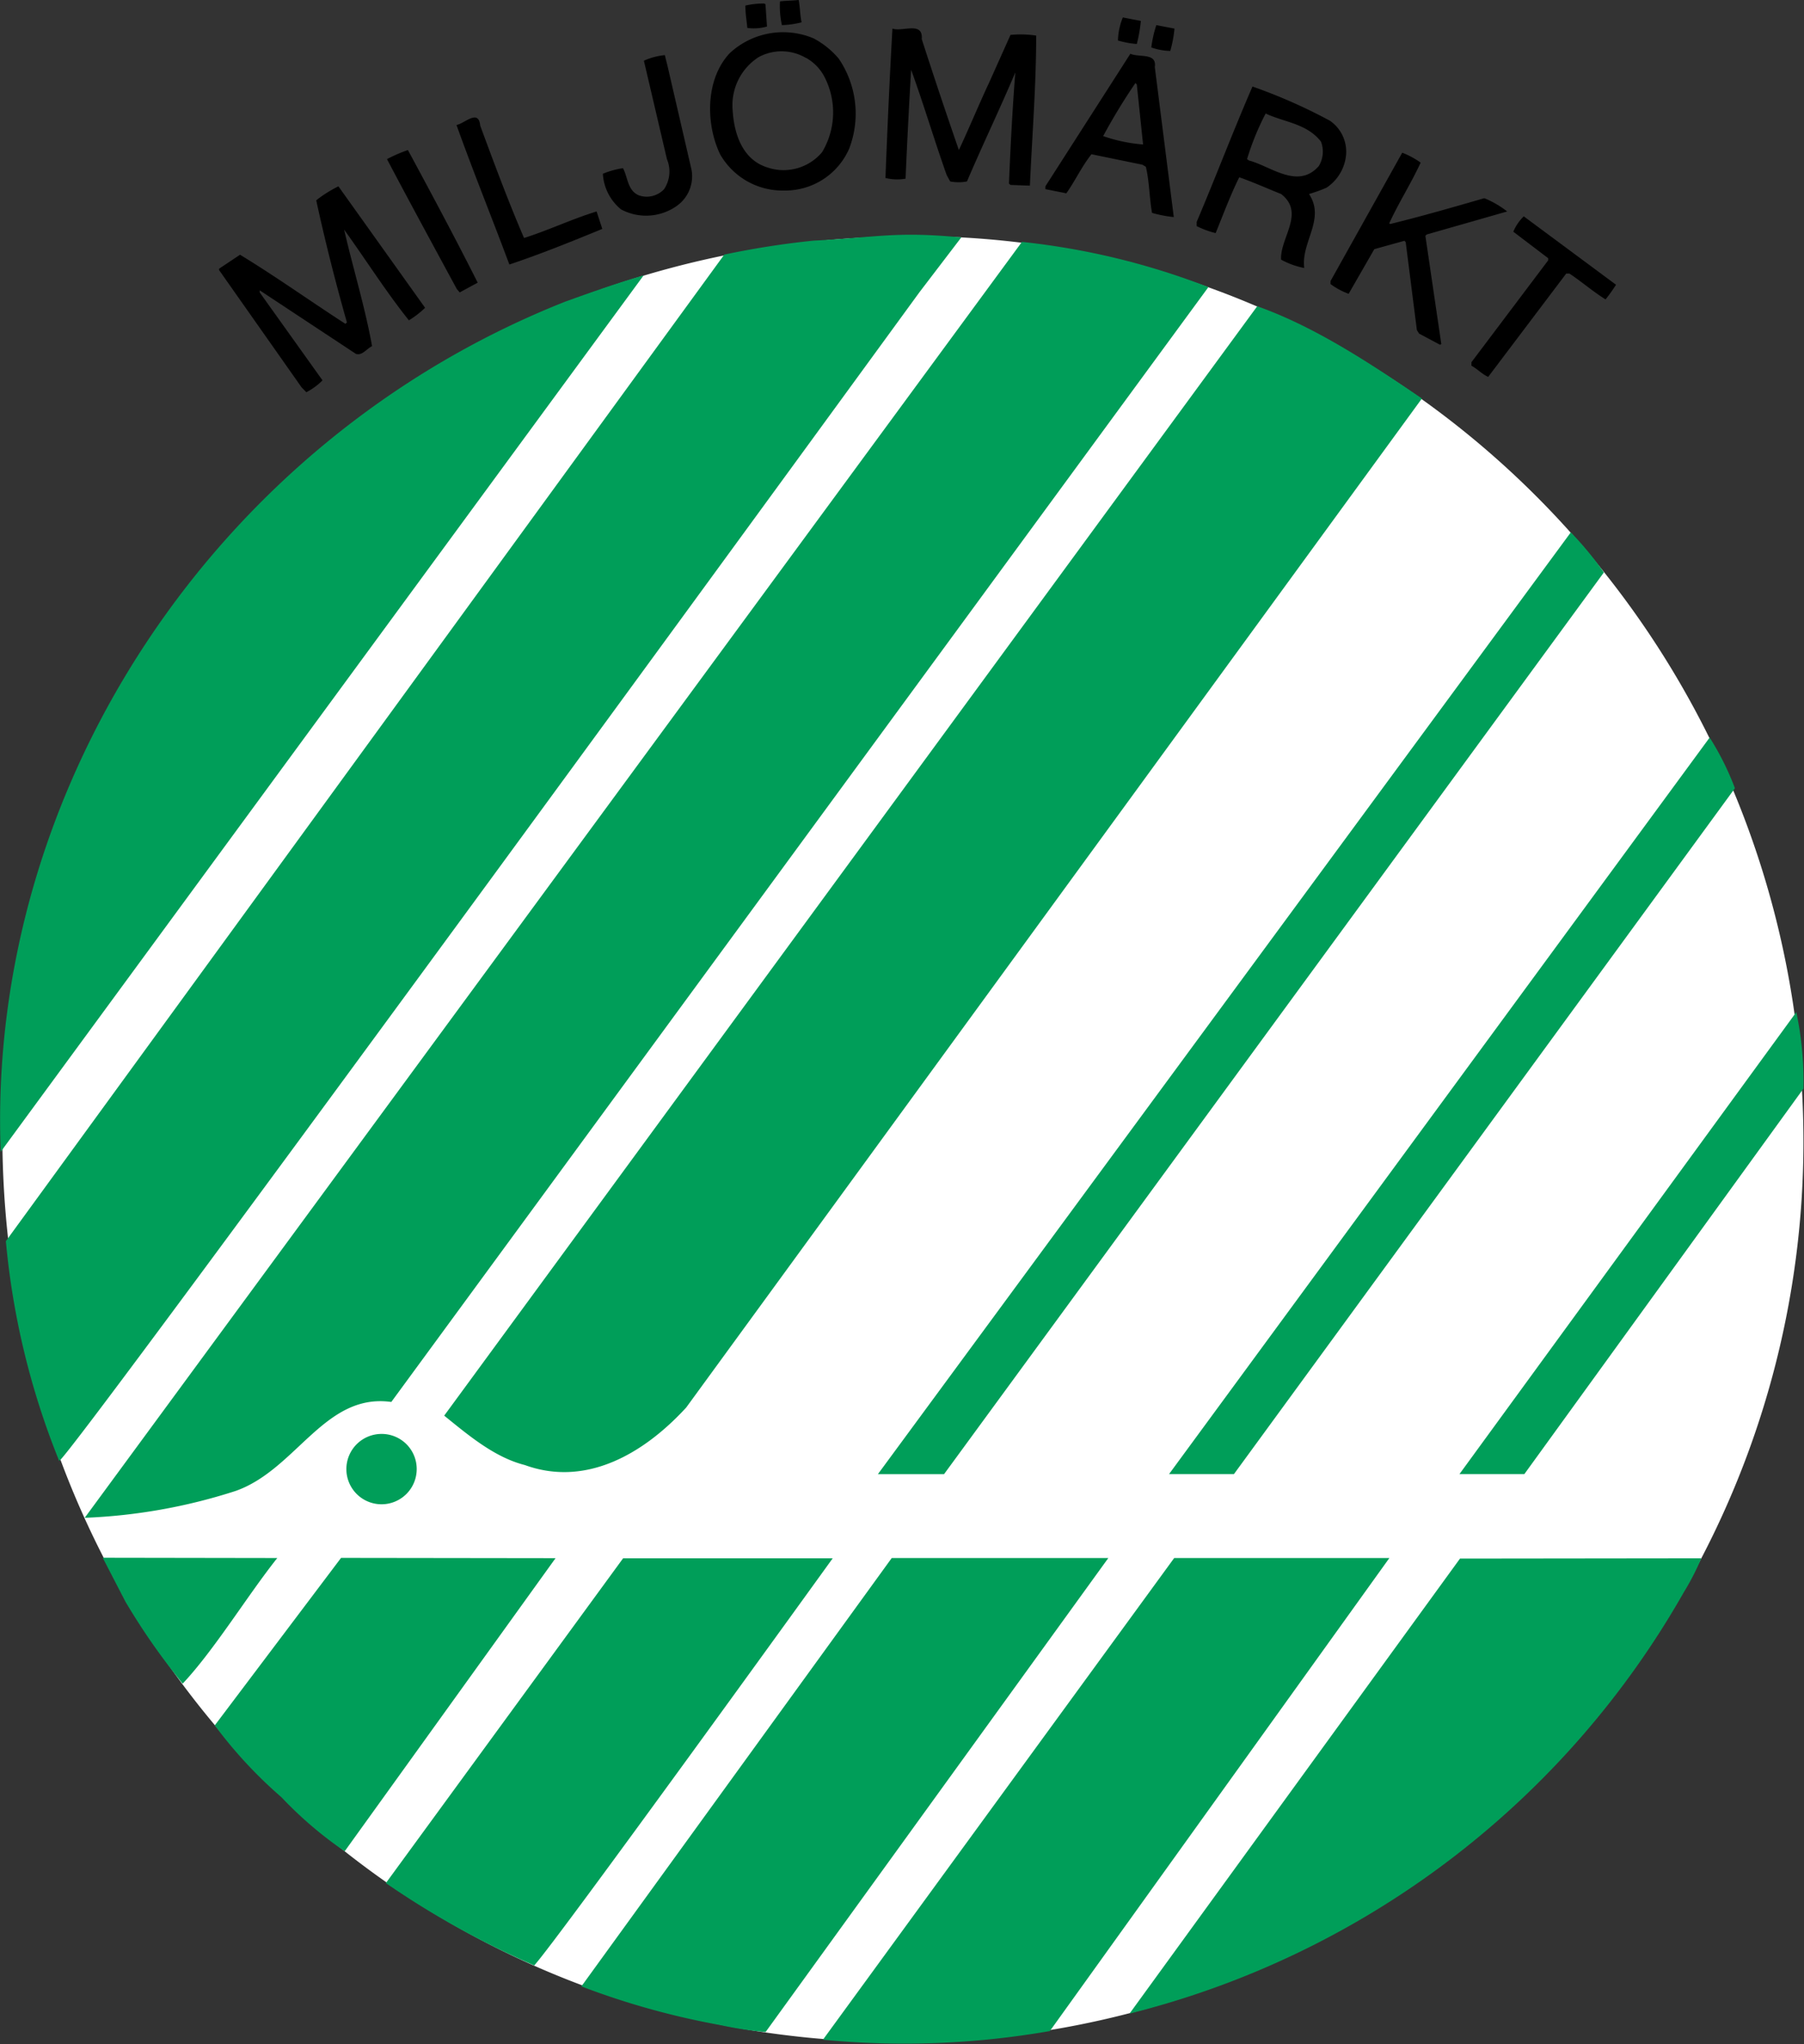
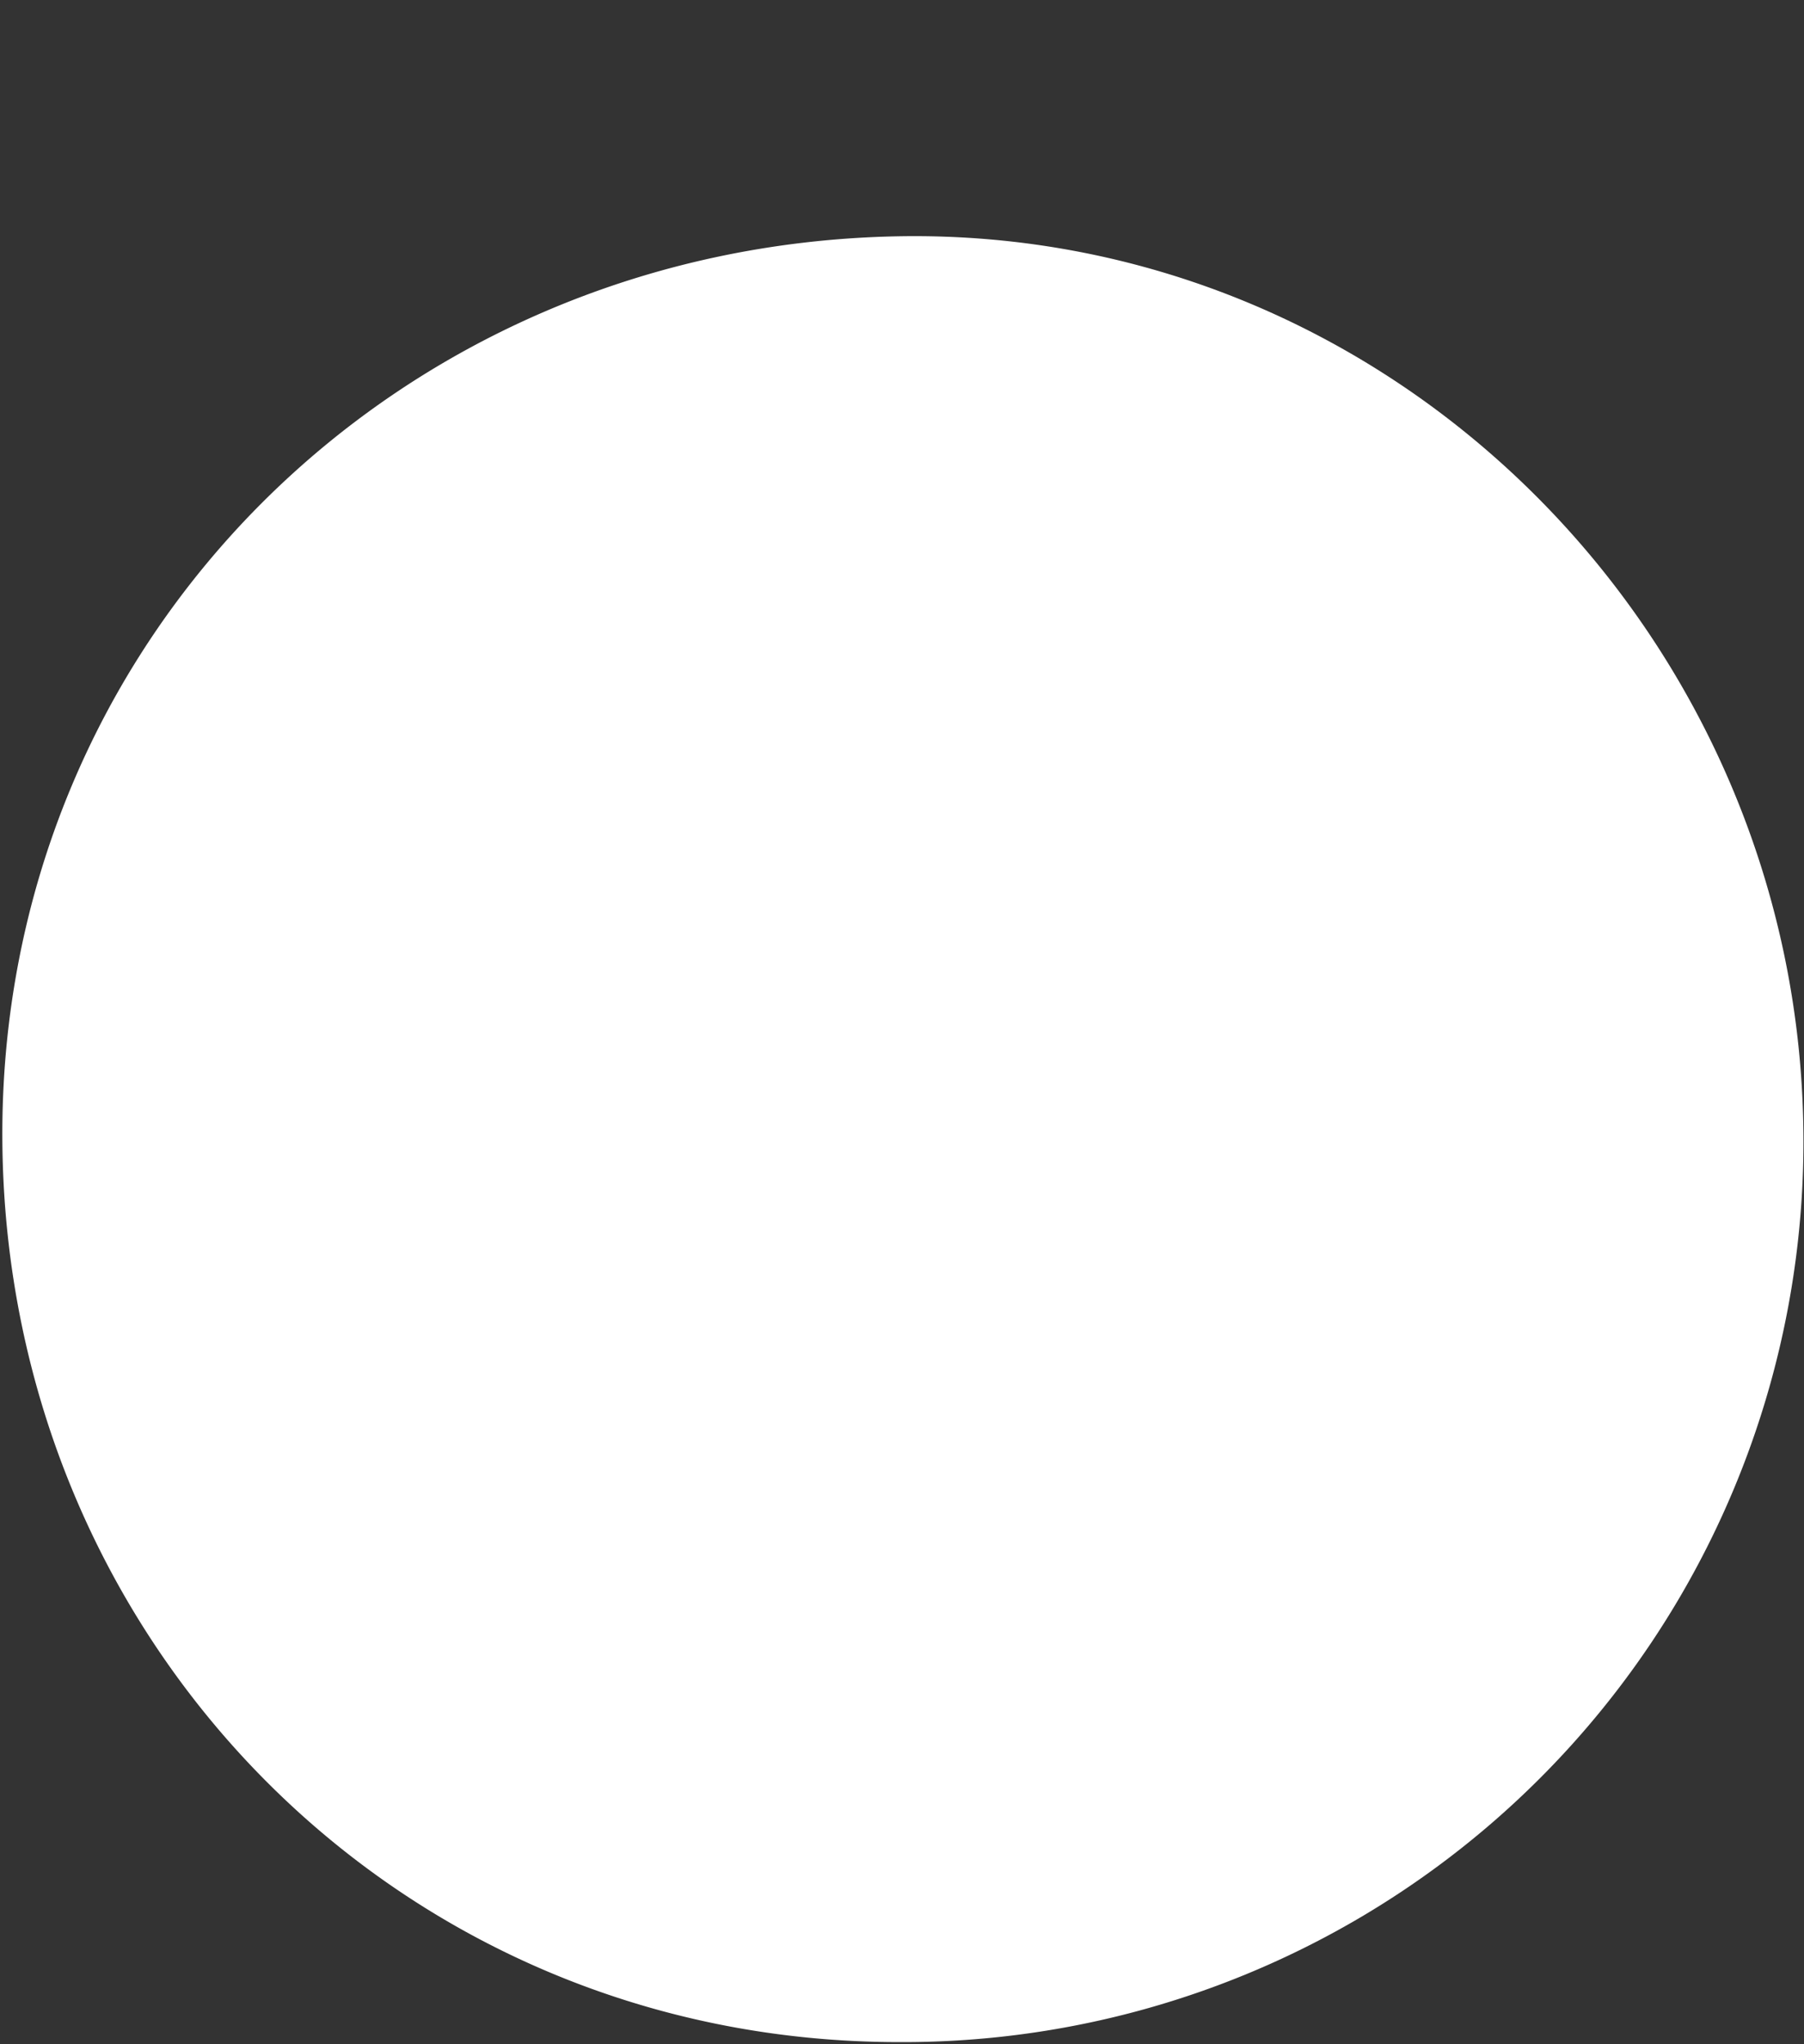
<svg xmlns="http://www.w3.org/2000/svg" viewBox="0 0 129.27 146.44">
  <rect x="0" y="0" width="129.27" height="146.44" fill="#333333" stroke="none" />
  <defs>
    <style>
      .svanen-2{fill:#009e59}
    </style>
  </defs>
-   <path d="M57.23 0c.1.5.1 1.1.21 1.6a6.48 6.48 0 01-1.41.2 6.34 6.34 0 01-.14-1.7c.34-.05.86-.05 1.34-.1zM54.85.3l.11 1.6a3.39 3.39 0 01-1.41.1c-.05-.55-.14-1.05-.14-1.6a6 6 0 011.34-.15zM81.75 1.5a10.57 10.57 0 01-.29 1.65 6.18 6.18 0 01-1.35-.25 4.64 4.64 0 01.35-1.65zM84.16 2.05a9 9 0 01-.3 1.6 4.4 4.4 0 01-1.36-.25 8.28 8.28 0 01.36-1.6zM66.05 2.8q1.29 4 2.66 7.95c.75-1.6 1.45-3.3 2.2-4.9l1.5-3.35a7.49 7.49 0 011.84.05c0 3.55-.29 7.15-.45 10.75l-1.39-.05-.11-.1c.11-2.65.25-5.35.45-7.9V5.2c-1.1 2.6-2.35 5.2-3.46 7.8a3.23 3.23 0 01-1.2 0l-.25-.45c-.89-2.5-1.64-5.05-2.55-7.55-.15 2.5-.29 5.25-.4 7.8a3.43 3.43 0 01-1.44-.05c.14-3.6.3-7.2.5-10.7.71.25 2.21-.55 2.1.75zM60.1 4.2a7 7 0 01.75 6.45 5 5 0 01-4.64 3 5.15 5.15 0 01-4.61-2.6c-1.05-2.2-1.05-5.4.7-7.25a5.62 5.62 0 016-1.05 6.09 6.09 0 011.8 1.45zm-2.35-.05a3.44 3.44 0 00-3.4-.05 4.09 4.09 0 00-1.85 3.8c.1 1.7.71 3.55 2.5 4.1a3.6 3.6 0 003.91-1.1 5.53 5.53 0 00.19-5.35 3.31 3.31 0 00-1.35-1.41zM47.85 4.8l1.7 7.35a2.6 2.6 0 01-1.05 2.6 3.81 3.81 0 01-4 .25 3.56 3.56 0 01-1.3-2.55 5.93 5.93 0 011.44-.4c.36.65.31 1.6 1.15 1.95a1.71 1.71 0 001.8-.45 2.29 2.29 0 00.2-2.15l-1.65-7.05a4.73 4.73 0 011.5-.4zM82.75 4.8l1.36 10.75a8.58 8.58 0 01-1.56-.3c-.19-1.1-.19-2.25-.44-3.3l-.25-.15-3.65-.75c-.71.9-1.16 1.9-1.8 2.8l-1.5-.3v-.2L81 3.85c.61.29 1.91-.1 1.75.95zm-1.29 1.25l-.1-.1a42.79 42.79 0 00-2.31 3.8 11.3 11.3 0 002.86.6zM95.3 8.65a2.7 2.7 0 011.16 2.4 3.17 3.17 0 01-1.41 2.4 10.94 10.94 0 01-1.25.45c1.2 1.8-.59 3.45-.34 5.3a5.65 5.65 0 01-1.66-.6c-.09-1.55 1.75-3.35 0-4.7-1-.4-2-.85-3-1.2-.64 1.3-1.14 2.65-1.69 4a6.52 6.52 0 01-1.36-.5v-.3c1.36-3.2 2.61-6.5 4-9.7a38.53 38.53 0 015.55 2.45zm-4.59-.55a19 19 0 00-1.35 3.3l.14.1c1.55.4 3.5 2.1 5 .4a2 2 0 00.16-1.75c-1-1.3-2.66-1.4-3.95-2.01zM34.41 9c1 2.7 2 5.4 3.14 8.05 1.75-.55 3.41-1.35 5.2-1.9l.41 1.25c-2.2.9-4.41 1.8-6.66 2.55-1.25-3.35-2.59-6.65-3.79-10 .52-.05 1.59-1.2 1.7.05zM29.23 10.75c1.7 3.15 3.39 6.3 5 9.5l-1.29.7-.21-.25c-1.65-3.05-3.34-6.15-5-9.3a10.85 10.85 0 011.5-.65zM101.8 11.65c-.69 1.5-1.59 2.9-2.25 4.35l.06.05c2.25-.55 4.5-1.2 6.75-1.85a6.69 6.69 0 011.64.95l-5.77 1.65-.09.1 1.14 7.75-.09.05-1.5-.8-.16-.25-.8-6.3-.09-.1-2.16.6-1.84 3.2a5.21 5.21 0 01-1.3-.7v-.21l5.14-9.2a6 6 0 011.32.71zM30.46 22.05a6.57 6.57 0 01-1.16.9c-1.64-2.05-3.09-4.35-4.64-6.5.64 2.8 1.5 5.55 2 8.35-.41.2-.71.7-1.16.55l-6.89-4.55v.15l4.5 6.3a4.6 4.6 0 01-1.16.85l-.34-.35-5.91-8.4v-.1l1.5-1c2.55 1.55 5 3.3 7.55 4.95l.11-.1c-.81-2.85-1.56-5.8-2.2-8.75a8.9 8.9 0 011.59-1zM115.8 20.4a11.37 11.37 0 01-.75 1.05c-.89-.55-1.75-1.3-2.59-1.85h-.23l-5.59 7.4c-.45-.2-.75-.55-1.2-.8v-.25l5.5-7.3v-.15l-2.5-1.9a3.31 3.31 0 01.75-1.1z" />
  <path d="M64.32 16.93c-36 .68-64.46 29-64.15 64.88S28.58 146.3 64.4 146.3a64.5 64.5 0 0064.83-64.52c0-35.81-29.1-65.53-64.91-64.85z" fill="#fff" />
-   <path class="svanen-2" d="M68.89 17l-3 3.93S4.77 104.8 4.24 104.66A55.39 55.39 0 01.42 88.92L51.9 18.24a60.53 60.53 0 016.4-1c4.21-.21 5.66-.63 9.78-.3zM86.59 20.57l-58.55 79.87c-4.79-.67-6.8 4.85-11.17 6.38a40.18 40.18 0 01-10.8 1.92l67.16-91.41a52 52 0 0113.36 3.24zM101.89 28.55l-52.72 72.29c-3.05 3.32-7.18 5.71-11.56 4.12-2.18-.55-4.06-2.15-5.78-3.54l58.26-79.48c4.14 1.47 8.08 4.08 11.8 6.61zM114.93 41.01l-47.28 64.6h-4.74l49.65-67.47a23.3 23.3 0 012.37 2.87zM124.32 56.47l-35.9 49.14h-4.65l38.74-52.77a19.83 19.83 0 011.81 3.63zM129.23 77.99l-20 27.62h-4.65l24.14-33.1a24 24 0 01.51 5.48zM59.67 111.64s-19.79 27.44-21.39 29.17a63.32 63.32 0 01-10.63-5.9l17-23.27zM19.87 111.62c-2.12 2.66-4.52 6.6-6.78 9a47.37 47.37 0 01-4.1-5.87l-1.63-3.15zM39.81 111.63l-15.11 21a27.82 27.82 0 01-4.53-3.87 32.24 32.24 0 01-4.78-5.15l9.05-12zM54.86 145.58a26.35 26.35 0 01-3.2-.49 55.74 55.74 0 01-10-2.78l22.24-30.69h15.52zM99.56 111.62l-24.33 33.89a60.75 60.75 0 01-16.26.62l25.17-34.51zM121.91 111.64a18.13 18.13 0 01-1.25 2.43 63.38 63.38 0 01-39.72 30.19l23.68-32.6zM27.34 102.73a2.52 2.52 0 102.52 2.51 2.51 2.51 0 00-2.52-2.51zM.05 82.52c-1-26.05 15.38-51 40.48-60.92 1.86-.67 3.72-1.33 5.59-1.87z" />
</svg>